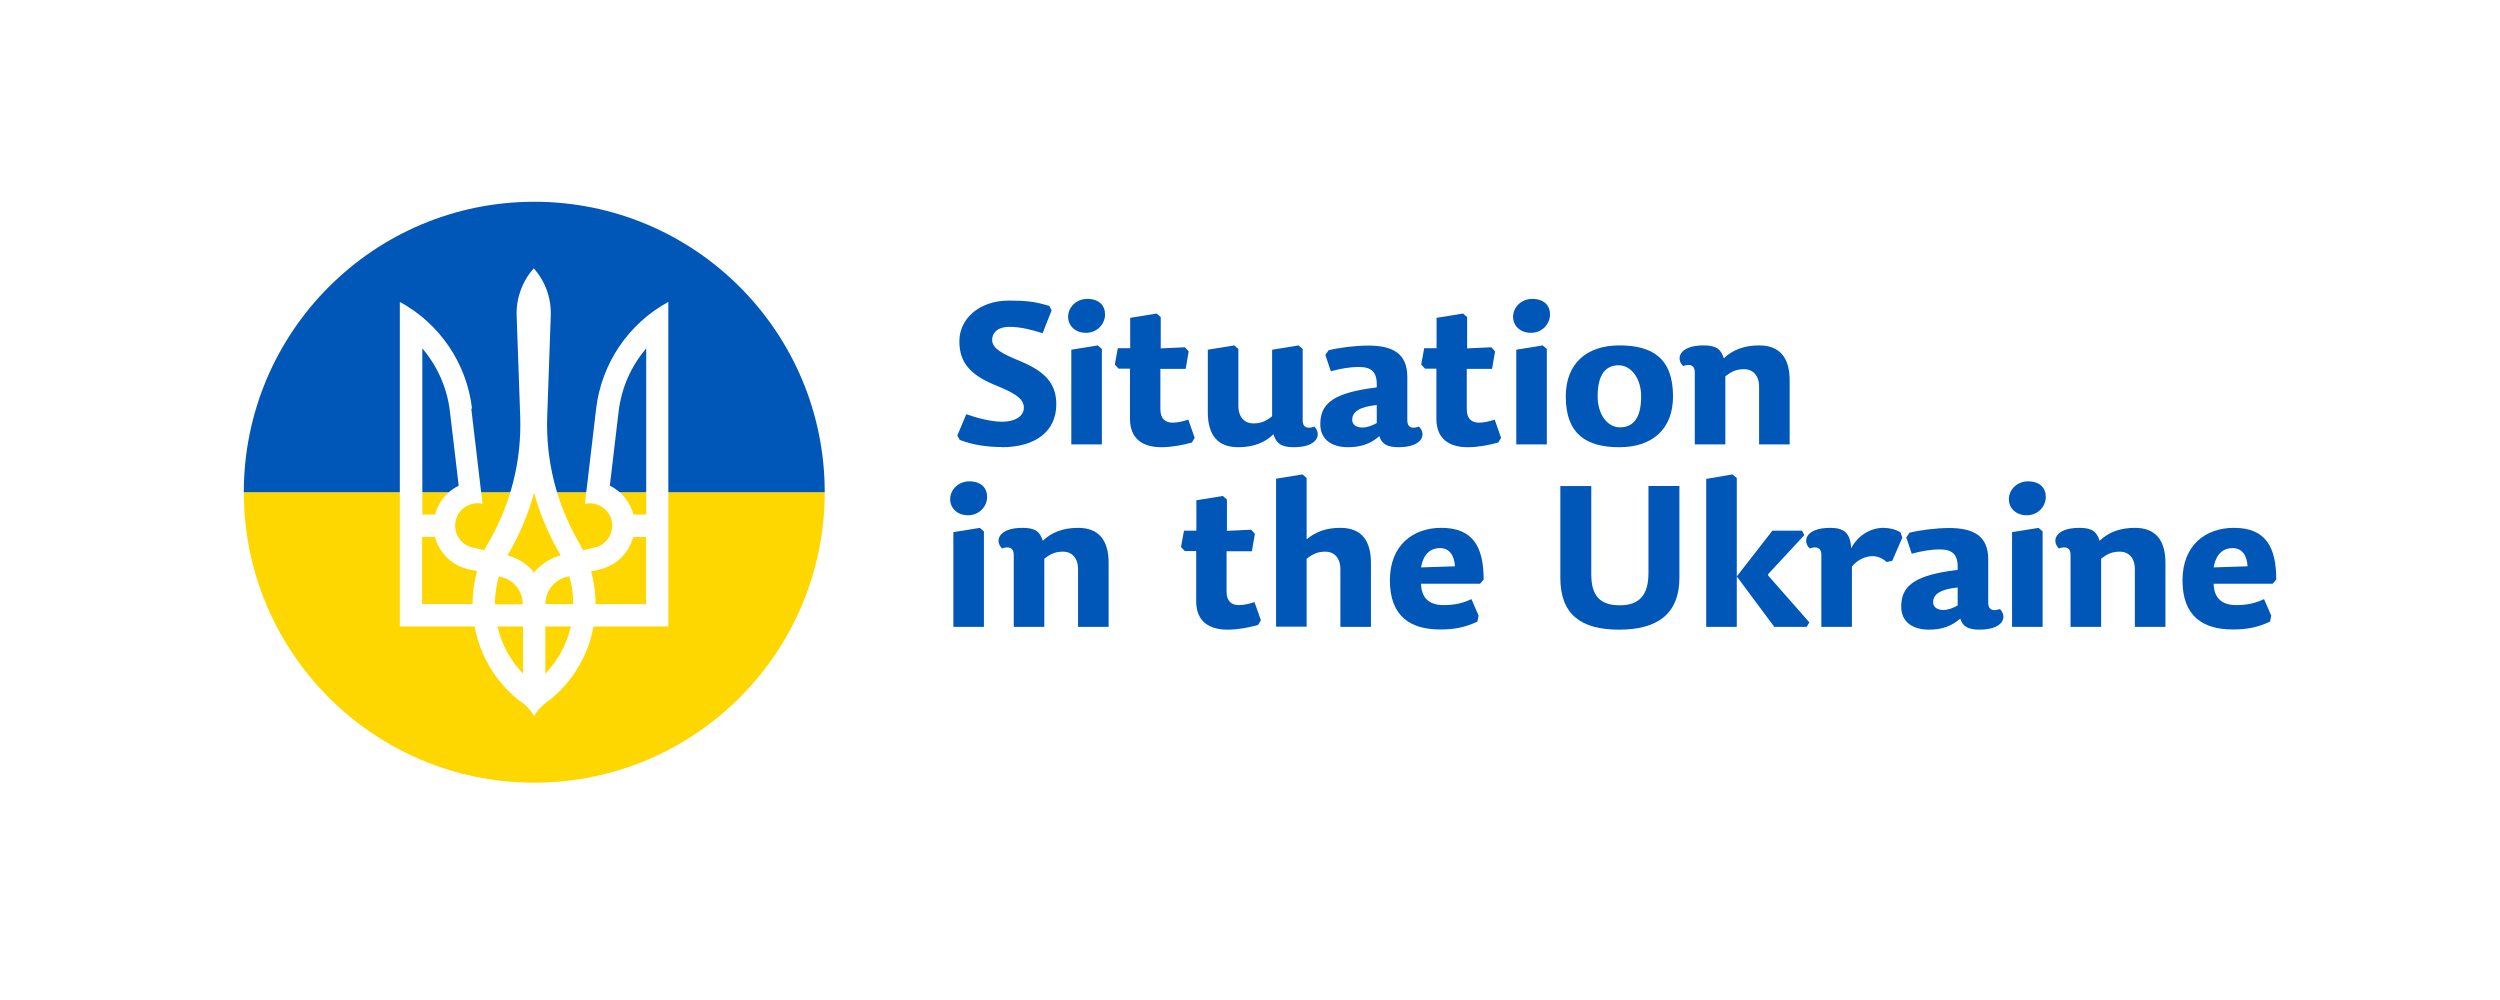
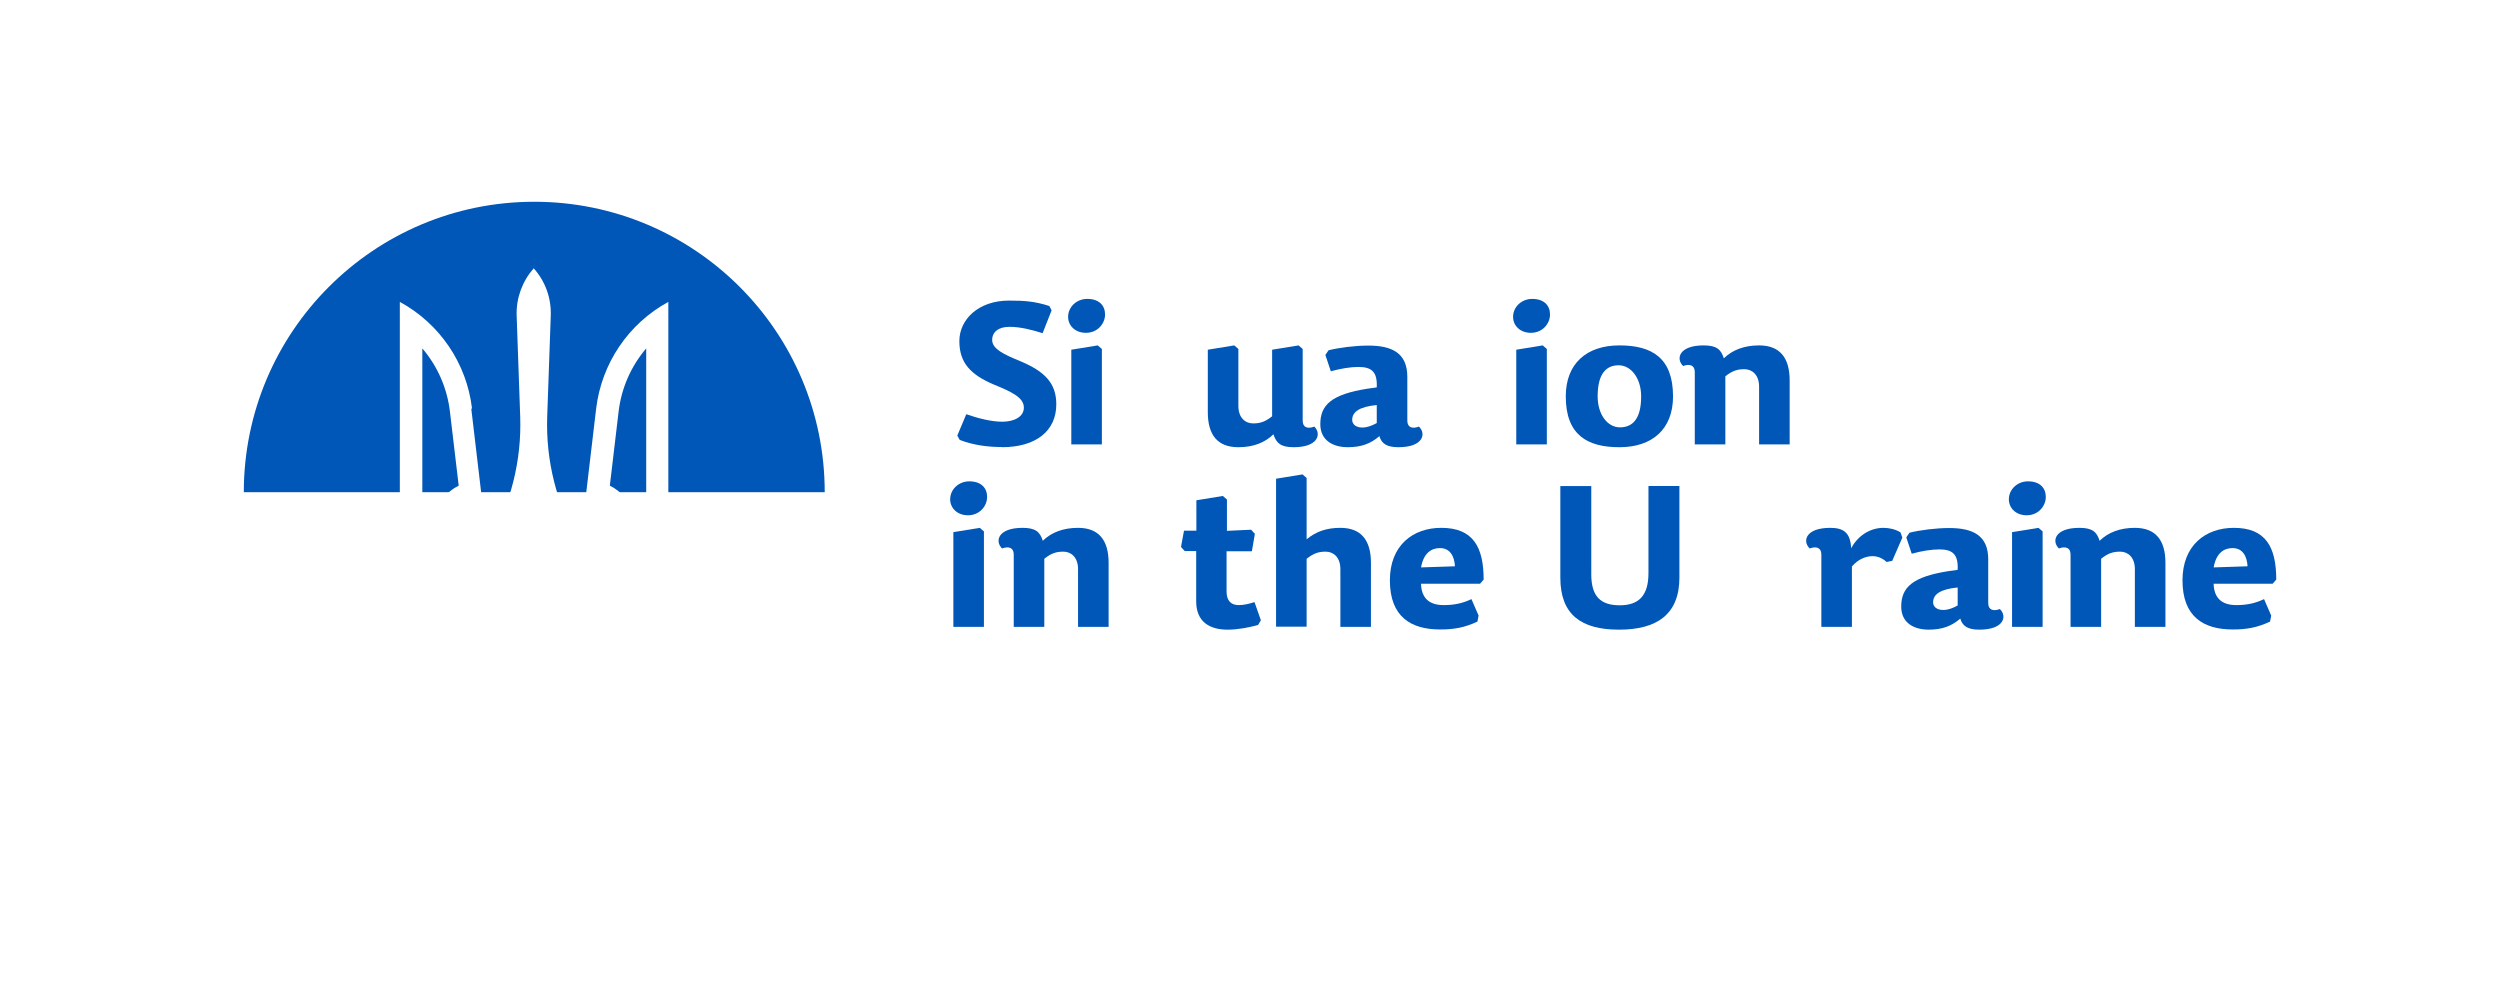
<svg xmlns="http://www.w3.org/2000/svg" xml:space="preserve" width="400mm" height="160mm" version="1.0" style="shape-rendering:geometricPrecision; text-rendering:geometricPrecision; image-rendering:optimizeQuality; fill-rule:evenodd; clip-rule:evenodd" viewBox="0 0 13332 5333">
  <defs>
    <style type="text/css">
   
    .fil0 {fill:white}
    .fil3 {fill:#0057B7}
    .fil2 {fill:gold}
    .fil1 {fill:#0057B7;fill-rule:nonzero}
   
  </style>
  </defs>
  <g id="Vrstva_x0020_1">
    <rect class="fil0" width="13332" height="5333" />
    <path class="fil1" d="M5342 2385c183,0 291,-87 291,-229 0,-115 -65,-176 -190,-229 -93,-38 -152,-67 -152,-114 0,-42 33,-70 92,-70 58,0 121,16 177,34l48 -122 -12 -23c-77,-25 -133,-29 -215,-29 -165,0 -265,102 -265,216 0,117 61,179 182,231 98,40 162,70 162,124 0,48 -51,75 -115,75 -60,0 -132,-19 -192,-40l-48 114 13 23c72,28 150,38 224,38z" />
    <path id="1" class="fil1" d="M5854 1842l-141 23 0 505 163 0 0 -509 -22 -19zm-56 -248c-56,0 -102,42 -102,96 0,46 37,85 95,85 62,0 102,-49 102,-98 0,-48 -32,-83 -95,-83z" />
-     <path id="2" class="fil1" d="M6190 1857l0 -166 -22 -19 -141 23 0 162 -66 0 -16 87 20 22 61 0 0 268c0,111 74,151 167,151 57,0 116,-12 163,-25l15 -25 -34 -97c-32,10 -57,16 -84,16 -38,0 -65,-20 -65,-72l0 -215 135 0 16 -93 -20 -22 -131 6z" />
    <path id="3" class="fil1" d="M6441 1866l0 332c0,122 52,187 163,187 79,0 141,-24 187,-69 15,47 39,69 108,69 132,0 149,-72 110,-110 -35,13 -62,6 -62,-32l0 -382 -22 -19 -141 23 0 355c-39,31 -66,38 -102,38 -41,0 -78,-30 -78,-93l0 -304 -22 -19 -141 23z" />
    <path id="4" class="fil1" d="M7342 2160l0 96c-25,14 -51,24 -77,24 -35,0 -54,-18 -54,-41 0,-42 38,-70 131,-79zm163 84l0 -234c0,-127 -81,-167 -208,-167 -71,0 -156,11 -212,25l-17 25 29 87c54,-15 107,-23 147,-23 70,0 102,25 98,109l-50 7c-189,30 -251,85 -251,189 0,85 65,123 147,123 71,0 122,-19 168,-59 12,41 41,59 102,59 132,0 149,-72 109,-110 -34,13 -62,6 -62,-32z" />
-     <path id="5" class="fil1" d="M7824 1857l0 -166 -22 -19 -141 23 0 162 -66 0 -16 87 20 22 61 0 0 268c0,111 74,151 167,151 57,0 116,-12 163,-25l15 -25 -34 -97c-32,10 -57,16 -84,16 -38,0 -65,-20 -65,-72l0 -215 135 0 16 -93 -20 -22 -131 6z" />
    <path id="6" class="fil1" d="M8227 1842l-141 23 0 505 163 0 0 -509 -22 -19zm-56 -248c-56,0 -102,42 -102,96 0,46 37,85 95,85 62,0 102,-49 102,-98 0,-48 -32,-83 -95,-83z" />
    <path id="7" class="fil1" d="M8636 2385c175,0 286,-96 286,-271 0,-206 -113,-272 -286,-272 -174,0 -286,96 -286,272 0,205 114,271 286,271zm3 -106c-67,0 -119,-69 -119,-165 0,-123 47,-166 112,-166 66,0 120,69 120,166 0,123 -48,165 -113,165z" />
    <path id="8" class="fil1" d="M9544 2370l0 -341c0,-122 -53,-187 -163,-187 -79,0 -142,24 -188,69 -15,-47 -38,-69 -108,-69 -132,0 -149,72 -109,110 34,-13 62,-5 62,32l0 386 163 0 0 -363c38,-31 66,-38 102,-38 41,0 78,30 78,93l0 308 163 0z" />
    <path id="9" class="fil1" d="M5225 2815l-141 23 0 505 163 0 0 -509 -22 -19zm-56 -248c-56,0 -102,42 -102,96 0,46 37,85 95,85 62,0 102,-49 102,-98 0,-48 -32,-83 -95,-83z" />
    <path id="10" class="fil1" d="M5912 3343l0 -341c0,-122 -53,-187 -163,-187 -79,0 -142,24 -188,69 -15,-47 -38,-69 -108,-69 -132,0 -149,72 -109,110 34,-13 62,-5 62,32l0 386 163 0 0 -363c38,-31 66,-38 102,-38 41,0 78,30 78,93l0 308 163 0z" />
    <path id="11" class="fil1" d="M6543 2830l0 -166 -22 -19 -141 23 0 162 -66 0 -16 87 20 22 61 0 0 268c0,111 74,151 167,151 57,0 116,-12 163,-25l15 -25 -34 -97c-32,10 -57,16 -84,16 -38,0 -65,-20 -65,-72l0 -215 135 0 16 -93 -20 -22 -131 6z" />
    <path id="12" class="fil1" d="M6968 2980c39,-31 66,-38 102,-38 41,0 78,30 78,93l0 308 163 0 0 -341c0,-122 -53,-187 -163,-187 -73,0 -129,19 -180,61l0 -327 -22 -19 -141 23 0 789 163 0 0 -363z" />
    <path id="13" class="fil1" d="M7578 3113l315 0 19 -22c0,-175 -57,-276 -226,-276 -151,0 -274,93 -274,280 0,195 113,262 268,262 77,0 132,-11 199,-42l6 -32 -38 -88c-42,20 -86,32 -148,32 -83,0 -119,-43 -121,-114zm0 -86c14,-81 58,-104 101,-104 53,0 77,42 80,97l-181 6z" />
    <path id="14" class="fil1" d="M8955 2592l-164 0 0 464c0,121 -52,172 -153,172 -103,0 -152,-48 -152,-165l0 -471 -165 0 0 489c0,196 110,277 313,277 200,0 322,-80 322,-278l0 -488z" />
-     <polygon id="15" class="fil1" points="9452,2830 9262,3074 9262,2549 9239,2530 9099,2554 9099,3343 9262,3343 9262,3074 9462,3343 9635,3343 9649,3319 9429,3069 9430,3061 9622,2854 9610,2830 " />
    <path id="16" class="fil1" d="M9876 3021c33,-39 75,-55 110,-55 28,0 53,11 75,31l30 -6 54 -124 -10 -28c-26,-16 -59,-24 -91,-24 -68,0 -135,39 -172,109 -4,-85 -42,-109 -112,-109 -132,0 -149,72 -109,110 34,-13 62,-5 62,32l0 386 163 0 0 -322z" />
    <path id="17" class="fil1" d="M10440 3133l0 96c-25,14 -51,24 -77,24 -35,0 -54,-18 -54,-41 0,-42 38,-70 131,-79zm163 84l0 -234c0,-127 -81,-167 -208,-167 -71,0 -156,11 -212,25l-17 25 29 87c54,-15 107,-23 147,-23 70,0 102,25 98,109l-50 7c-189,30 -251,85 -251,189 0,85 65,123 147,123 71,0 122,-19 168,-59 12,41 41,59 102,59 132,0 149,-72 109,-110 -34,13 -62,6 -62,-32z" />
    <path id="18" class="fil1" d="M10871 2815l-141 23 0 505 163 0 0 -509 -22 -19zm-56 -248c-56,0 -102,42 -102,96 0,46 37,85 95,85 62,0 102,-49 102,-98 0,-48 -32,-83 -95,-83z" />
    <path id="19" class="fil1" d="M11548 3343l0 -341c0,-122 -53,-187 -163,-187 -79,0 -142,24 -188,69 -15,-47 -38,-69 -108,-69 -132,0 -149,72 -109,110 34,-13 62,-5 62,32l0 386 163 0 0 -363c38,-31 66,-38 102,-38 41,0 78,30 78,93l0 308 163 0z" />
    <path id="20" class="fil1" d="M11805 3113l315 0 19 -22c0,-175 -57,-276 -226,-276 -151,0 -274,93 -274,280 0,195 113,262 268,262 77,0 132,-11 199,-42l6 -32 -38 -88c-42,20 -86,32 -148,32 -83,0 -119,-43 -121,-114zm0 -86c14,-81 58,-104 101,-104 53,0 77,42 80,97l-181 6z" />
  </g>
  <g id="Vrstva_x0020_1_0">
-     <path class="fil2" d="M4398 2625l-3098 0c0,856 694,1549 1549,1549 856,0 1549,-694 1549,-1549z" />
    <path class="fil3" d="M1300 2625l3098 0c0,-856 -694,-1549 -1549,-1549 -856,0 -1549,694 -1549,1549z" />
    <path class="fil0" d="M2908 3593l0 -252 136 0c-21,93 -67,180 -136,252zm-589 -849l-67 0 0 -886c81,95 132,211 147,335l47 397c-65,32 -110,90 -126,155zm-67 119l67 0c4,15 10,30 17,45 32,65 91,112 162,128l46 10c-16,57 -24,116 -24,175l-269 0 0 -358zm265 -684c-28,-241 -172,-453 -385,-569l0 1731 399 0c28,151 108,292 236,394 34,21 62,50 81,84 20,-34 48,-63 81,-84 128,-102 208,-243 236,-394l399 0 0 -1731c-213,116 -356,328 -385,569l-60 508c0,0 0,0 0,0 64,-14 128,26 143,90 14,64 -26,128 -90,143l-63 14c-7,-14 -15,-29 -23,-43 -118,-203 -176,-434 -168,-669l19 -540c3,-92 -29,-182 -91,-251 -61,69 -94,159 -91,251l19 540c8,234 -50,466 -168,669 -8,14 -16,28 -23,43l-63 -14c-64,-14 -105,-78 -90,-143 14,-64 78,-105 143,-90 0,0 0,0 0,0l-60 -508zm136 1162l136 0 0 252c-69,-72 -115,-160 -136,-252zm195 -288c-35,-44 -84,-76 -142,-91 2,-3 4,-7 6,-10 59,-102 105,-211 136,-324 31,113 77,222 136,324 2,3 4,7 6,10 -57,15 -106,47 -142,91zm-188 21l12 3c68,15 116,76 116,146l-149 0c0,-50 7,-100 21,-148zm718 -329c-17,-65 -61,-123 -126,-155l47 -397c15,-124 66,-240 147,-335l0 886 -67 0zm67 119l0 358 -269 0c0,-58 -8,-117 -24,-175l46 -10c71,-16 130,-63 162,-128 7,-15 13,-30 17,-45l67 0zm-388 358l-149 0c0,-70 48,-130 116,-146l12 -3c14,49 21,99 21,148zm-149 0l0 0 0 0z" />
  </g>
</svg>